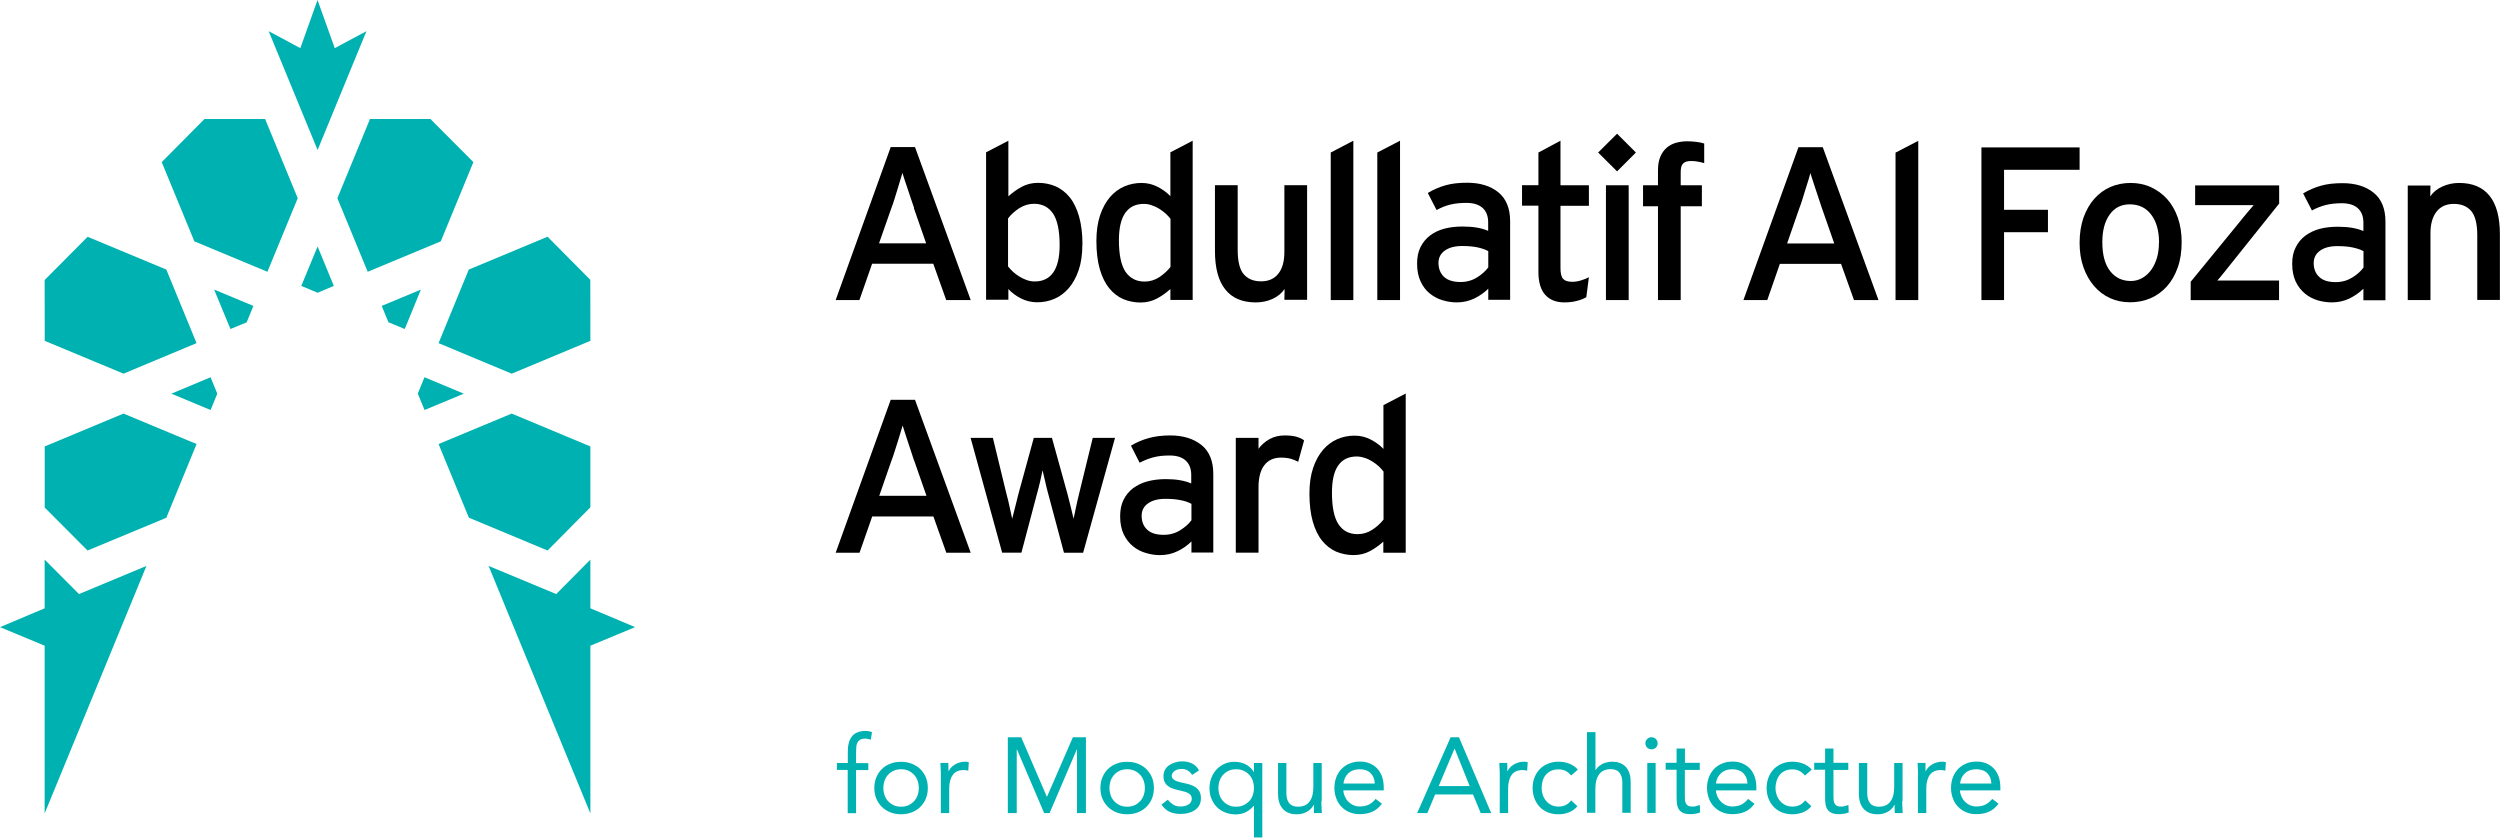
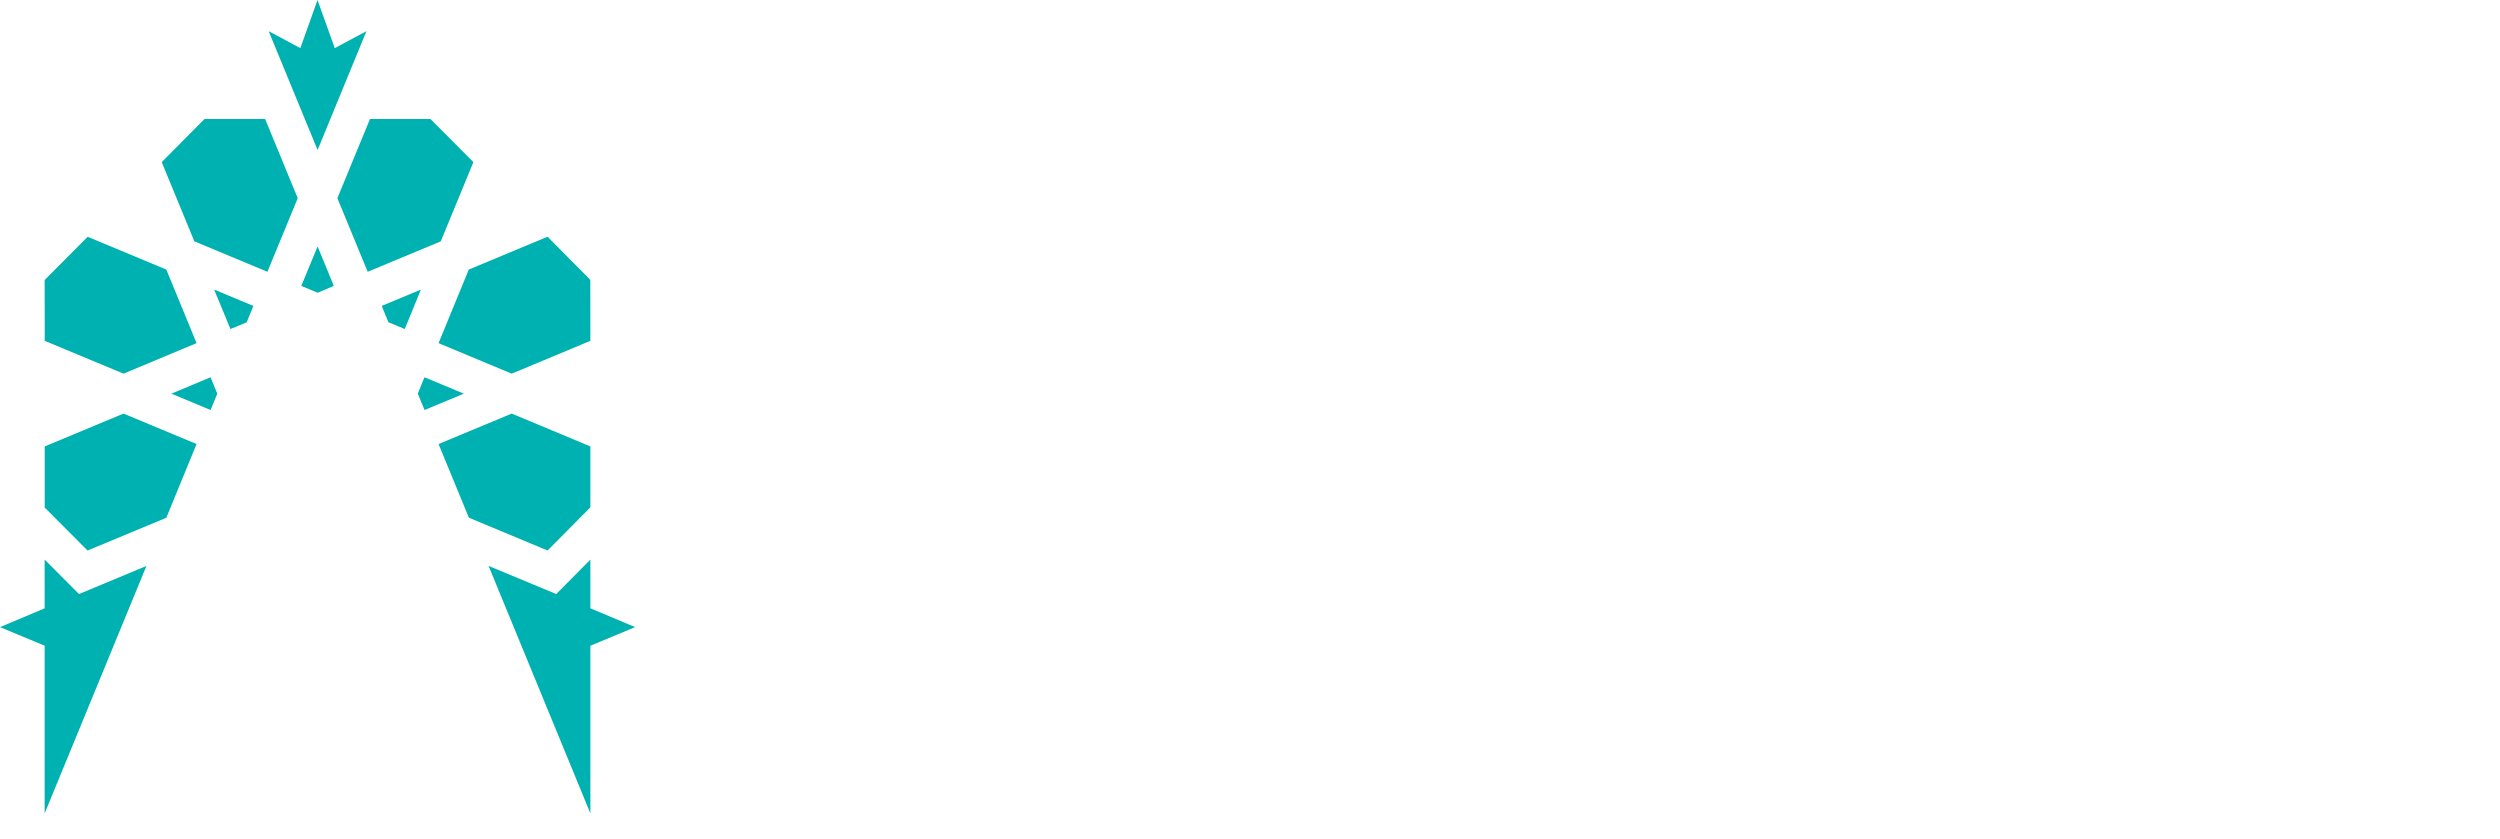
<svg xmlns="http://www.w3.org/2000/svg" width="161" height="54" viewBox="0 0 161 54" fill="none">
  <g clip-path="url(#clip0_10_1920)">
    <path d="M58.869 29.671C58.812 29.492 58.747 29.298 58.675 29.076C58.603 28.86 58.525 28.645 58.46 28.43C58.388 28.215 58.324 28.014 58.266 27.834C58.209 27.655 58.159 27.511 58.13 27.404C58.101 27.511 58.058 27.655 58.001 27.834C57.943 28.014 57.879 28.215 57.821 28.423C57.757 28.638 57.685 28.853 57.613 29.076C57.541 29.305 57.477 29.506 57.405 29.678L56.623 31.931H59.666L58.876 29.671H58.869ZM60.943 35.598L60.11 33.259H56.171L55.353 35.598H53.817L57.362 25.746H58.926L62.514 35.598H60.943Z" fill="black" />
    <path d="M69.762 35.598H68.52L67.523 31.867C67.444 31.587 67.372 31.3 67.308 30.999C67.236 30.704 67.186 30.468 67.142 30.288C67.107 30.468 67.056 30.704 66.985 31.006C66.913 31.307 66.841 31.594 66.762 31.874L65.779 35.591H64.538L62.507 28.2H63.942L64.811 31.788C64.889 32.068 64.961 32.362 65.026 32.678C65.09 32.986 65.141 33.23 65.184 33.41C65.234 33.223 65.291 32.979 65.37 32.678C65.442 32.376 65.521 32.082 65.593 31.788L66.576 28.2H67.745L68.743 31.802C68.822 32.097 68.893 32.384 68.965 32.678C69.037 32.972 69.094 33.216 69.137 33.403C69.18 33.216 69.238 32.965 69.295 32.663C69.36 32.362 69.424 32.068 69.496 31.788L70.372 28.2H71.807L69.754 35.591L69.762 35.598Z" fill="black" />
-     <path d="M76.729 32.448C76.535 32.34 76.299 32.261 76.033 32.211C75.768 32.154 75.43 32.125 75.043 32.125C74.576 32.125 74.203 32.225 73.931 32.419C73.658 32.613 73.522 32.878 73.522 33.216C73.522 33.582 73.636 33.883 73.873 34.105C74.11 34.335 74.469 34.443 74.942 34.443C75.337 34.443 75.696 34.342 76.004 34.148C76.32 33.948 76.557 33.739 76.729 33.503V32.448ZM76.729 35.598V34.866C76.478 35.124 76.177 35.333 75.832 35.498C75.481 35.67 75.107 35.749 74.706 35.749C74.404 35.749 74.103 35.706 73.794 35.612C73.493 35.526 73.213 35.383 72.969 35.182C72.725 34.988 72.524 34.73 72.366 34.407C72.216 34.091 72.137 33.704 72.137 33.252C72.137 32.843 72.209 32.484 72.359 32.182C72.51 31.881 72.718 31.63 72.976 31.436C73.242 31.242 73.55 31.092 73.902 30.998C74.261 30.905 74.648 30.855 75.072 30.855C75.746 30.855 76.291 30.948 76.715 31.135V30.582C76.715 30.18 76.593 29.872 76.356 29.657C76.119 29.441 75.775 29.334 75.323 29.334C74.935 29.334 74.598 29.369 74.289 29.448C73.988 29.527 73.687 29.642 73.392 29.8L72.833 28.702C73.192 28.487 73.572 28.322 73.974 28.214C74.376 28.099 74.842 28.042 75.366 28.042C76.191 28.042 76.858 28.25 77.368 28.652C77.877 29.061 78.136 29.685 78.136 30.518V35.584H76.715L76.729 35.598Z" fill="black" />
    <path d="M83.611 29.743C83.453 29.657 83.288 29.592 83.116 29.542C82.951 29.499 82.735 29.47 82.499 29.47C82.039 29.47 81.68 29.628 81.429 29.951C81.178 30.274 81.049 30.747 81.049 31.372V35.591H79.585V28.2H81.049V28.903C81.221 28.659 81.451 28.458 81.745 28.286C82.039 28.121 82.369 28.042 82.735 28.042C83.037 28.042 83.281 28.071 83.474 28.121C83.668 28.178 83.84 28.25 83.984 28.358L83.604 29.735L83.611 29.743Z" fill="black" />
    <path d="M89.1 30.367C89.014 30.259 88.913 30.144 88.791 30.029C88.669 29.922 88.533 29.814 88.382 29.721C88.232 29.628 88.074 29.549 87.894 29.491C87.722 29.434 87.55 29.398 87.371 29.398C86.847 29.398 86.445 29.592 86.179 29.979C85.907 30.367 85.778 30.955 85.778 31.737C85.778 32.67 85.921 33.345 86.201 33.768C86.488 34.191 86.89 34.399 87.428 34.399C87.772 34.399 88.088 34.306 88.382 34.112C88.669 33.926 88.906 33.703 89.1 33.459V30.367ZM89.086 35.583V34.88C88.813 35.131 88.519 35.332 88.217 35.497C87.909 35.662 87.55 35.748 87.162 35.748C86.775 35.748 86.402 35.669 86.05 35.526C85.706 35.375 85.404 35.139 85.146 34.823C84.888 34.507 84.687 34.091 84.543 33.589C84.4 33.086 84.328 32.483 84.328 31.78C84.328 31.149 84.407 30.604 84.565 30.137C84.723 29.663 84.938 29.276 85.204 28.968C85.469 28.659 85.778 28.429 86.129 28.279C86.481 28.128 86.847 28.056 87.234 28.056C87.622 28.056 87.966 28.142 88.289 28.314C88.619 28.487 88.885 28.688 89.093 28.91V26.09L90.528 25.344V35.598H89.093L89.086 35.583Z" fill="black" />
    <path d="M58.869 13.397C58.812 13.217 58.747 13.024 58.668 12.808C58.596 12.593 58.525 12.378 58.453 12.162C58.381 11.947 58.316 11.746 58.252 11.567C58.194 11.388 58.144 11.237 58.116 11.136C58.087 11.237 58.044 11.38 57.986 11.567C57.929 11.746 57.872 11.947 57.807 12.162C57.742 12.378 57.678 12.593 57.606 12.816C57.534 13.045 57.47 13.239 57.398 13.418L56.609 15.671H59.644L58.855 13.411L58.869 13.397ZM60.936 19.324L60.103 16.985H56.164L55.346 19.324H53.817L57.362 9.472H58.926L62.514 19.324H60.936Z" fill="black" />
    <path d="M68.24 15.786C68.24 14.853 68.097 14.179 67.817 13.755C67.53 13.332 67.121 13.124 66.59 13.124C66.246 13.124 65.93 13.224 65.636 13.411C65.341 13.605 65.105 13.82 64.918 14.064V17.157C65.004 17.264 65.105 17.379 65.227 17.494C65.349 17.602 65.485 17.709 65.636 17.802C65.786 17.896 65.944 17.975 66.109 18.032C66.281 18.097 66.454 18.125 66.64 18.125C67.164 18.125 67.559 17.932 67.831 17.544C68.104 17.157 68.24 16.568 68.24 15.786ZM69.704 15.743C69.704 16.382 69.625 16.934 69.467 17.393C69.309 17.86 69.094 18.247 68.829 18.556C68.563 18.864 68.255 19.094 67.903 19.245C67.552 19.395 67.186 19.467 66.798 19.467C66.41 19.467 66.073 19.381 65.743 19.216C65.413 19.044 65.148 18.843 64.939 18.613V19.302H63.504V9.809L64.939 9.062V12.643C65.212 12.399 65.499 12.191 65.808 12.026C66.116 11.861 66.468 11.775 66.863 11.775C67.257 11.775 67.63 11.854 67.975 11.997C68.319 12.148 68.628 12.385 68.886 12.701C69.144 13.016 69.345 13.432 69.489 13.935C69.632 14.437 69.711 15.04 69.711 15.743H69.704Z" fill="black" />
    <path d="M75.387 14.1C75.301 13.992 75.201 13.877 75.079 13.762C74.957 13.655 74.82 13.547 74.67 13.454C74.519 13.361 74.361 13.282 74.182 13.224C74.01 13.16 73.837 13.131 73.658 13.131C73.134 13.131 72.74 13.325 72.467 13.712C72.194 14.1 72.058 14.688 72.058 15.47C72.058 16.403 72.201 17.078 72.481 17.501C72.768 17.917 73.177 18.133 73.708 18.133C74.053 18.133 74.368 18.039 74.663 17.846C74.95 17.652 75.186 17.436 75.38 17.192V14.1H75.387ZM75.373 19.317V18.613C75.1 18.857 74.813 19.065 74.498 19.23C74.189 19.395 73.837 19.482 73.443 19.482C73.048 19.482 72.675 19.403 72.331 19.259C71.986 19.108 71.685 18.872 71.426 18.556C71.168 18.233 70.967 17.824 70.824 17.322C70.68 16.819 70.608 16.217 70.608 15.513C70.608 14.882 70.687 14.337 70.845 13.863C71.003 13.397 71.218 13.002 71.484 12.693C71.749 12.385 72.058 12.155 72.409 12.005C72.761 11.854 73.134 11.782 73.514 11.782C73.895 11.782 74.239 11.868 74.569 12.04C74.899 12.213 75.165 12.414 75.373 12.636V9.809L76.808 9.062V19.317H75.373Z" fill="black" />
    <path d="M82.714 19.317L82.728 18.613C82.541 18.886 82.276 19.101 81.946 19.252C81.616 19.403 81.257 19.475 80.87 19.475C80.008 19.475 79.355 19.202 78.91 18.642C78.466 18.09 78.243 17.265 78.243 16.167V11.926H79.707V16.095C79.707 16.848 79.843 17.372 80.102 17.666C80.367 17.968 80.733 18.118 81.214 18.118C81.695 18.118 82.068 17.953 82.326 17.623C82.584 17.3 82.714 16.834 82.714 16.238V11.926H84.177V19.309H82.714V19.317Z" fill="black" />
    <path d="M85.699 19.324V9.823L87.155 9.062V19.324H85.699Z" fill="black" />
    <path d="M88.698 19.324V9.823L90.162 9.062V19.324H88.698Z" fill="black" />
    <path d="M95.845 16.173C95.651 16.066 95.415 15.987 95.149 15.93C94.876 15.872 94.546 15.843 94.159 15.843C93.693 15.843 93.319 15.944 93.047 16.137C92.774 16.331 92.638 16.597 92.638 16.934C92.638 17.3 92.76 17.601 92.989 17.824C93.226 18.046 93.578 18.161 94.058 18.161C94.453 18.161 94.805 18.061 95.121 17.867C95.436 17.666 95.673 17.451 95.845 17.221V16.166V16.173ZM95.845 19.323V18.592C95.594 18.843 95.293 19.051 94.948 19.223C94.597 19.388 94.224 19.474 93.822 19.474C93.52 19.474 93.219 19.431 92.91 19.338C92.609 19.252 92.336 19.108 92.085 18.907C91.841 18.714 91.64 18.455 91.49 18.132C91.339 17.817 91.26 17.429 91.26 16.977C91.26 16.561 91.332 16.209 91.483 15.908C91.633 15.614 91.841 15.355 92.1 15.162C92.358 14.968 92.674 14.817 93.025 14.724C93.384 14.631 93.772 14.588 94.195 14.588C94.869 14.588 95.422 14.681 95.838 14.867V14.315C95.838 13.913 95.716 13.604 95.479 13.389C95.235 13.174 94.891 13.066 94.439 13.066C94.051 13.066 93.707 13.102 93.406 13.174C93.104 13.246 92.803 13.368 92.516 13.526L91.949 12.428C92.308 12.213 92.688 12.047 93.09 11.933C93.492 11.818 93.958 11.768 94.482 11.768C95.307 11.768 95.974 11.969 96.484 12.377C96.993 12.787 97.252 13.411 97.252 14.243V19.309H95.831L95.845 19.323Z" fill="black" />
    <path d="M102.16 19.137C101.98 19.245 101.772 19.324 101.535 19.381C101.299 19.446 101.033 19.474 100.739 19.474C100.222 19.474 99.813 19.317 99.519 18.994C99.225 18.671 99.074 18.183 99.074 17.515V13.246H98.019V11.926H99.074V9.823L100.495 9.062V11.933H102.325V13.253H100.495V17.264C100.495 17.609 100.552 17.846 100.674 17.968C100.789 18.09 100.983 18.147 101.256 18.147C101.442 18.147 101.636 18.118 101.83 18.054C102.03 17.996 102.188 17.924 102.325 17.853L102.16 19.13V19.137Z" fill="black" />
    <path d="M102.92 9.823L104.14 11.036L105.353 9.823L104.14 8.61L102.92 9.823ZM103.423 11.933H104.887V19.324H103.423V11.933Z" fill="black" />
-     <path d="M108.919 10.369C108.675 10.369 108.496 10.419 108.395 10.527C108.288 10.627 108.237 10.814 108.237 11.086V11.933H109.601V13.282H108.237V19.324H106.774V13.282H105.812V11.933H106.774V10.957C106.774 10.62 106.824 10.333 106.924 10.096C107.025 9.859 107.161 9.666 107.326 9.522C107.498 9.371 107.699 9.264 107.922 9.199C108.151 9.135 108.395 9.099 108.661 9.099C108.847 9.099 109.034 9.113 109.228 9.135C109.414 9.156 109.594 9.192 109.751 9.242V10.505C109.436 10.412 109.149 10.369 108.912 10.369" fill="black" />
    <path d="M117.329 13.404C117.272 13.224 117.207 13.03 117.135 12.815C117.063 12.6 116.985 12.385 116.92 12.169C116.848 11.954 116.784 11.753 116.726 11.574C116.662 11.394 116.619 11.251 116.59 11.143C116.561 11.244 116.518 11.387 116.468 11.574C116.411 11.753 116.353 11.954 116.281 12.169C116.217 12.377 116.152 12.593 116.08 12.822C116.009 13.045 115.944 13.246 115.872 13.425L115.09 15.678H118.125L117.336 13.418L117.329 13.404ZM119.396 19.323L118.563 16.991H114.624L113.813 19.323H112.277L115.822 9.479H117.386L120.974 19.323H119.396Z" fill="black" />
    <path d="M122.072 19.323V9.83L123.536 9.069V19.323H122.072Z" fill="black" />
    <path d="M129.061 10.935V13.511H131.888V14.954H129.061V19.324H127.604V9.493H133.926V10.935H129.061Z" fill="black" />
-     <path d="M139.043 15.636C139.043 14.875 138.877 14.272 138.54 13.827C138.21 13.382 137.744 13.16 137.155 13.16C136.603 13.16 136.165 13.382 135.857 13.827C135.541 14.272 135.39 14.861 135.39 15.592C135.39 16.41 135.555 17.028 135.892 17.458C136.23 17.889 136.675 18.097 137.227 18.097C137.5 18.097 137.751 18.025 137.973 17.896C138.203 17.767 138.39 17.587 138.547 17.365C138.705 17.142 138.827 16.884 138.913 16.583C138.999 16.281 139.035 15.966 139.035 15.628M140.499 15.585C140.499 16.195 140.42 16.741 140.248 17.221C140.076 17.709 139.846 18.111 139.545 18.448C139.243 18.779 138.892 19.037 138.49 19.209C138.088 19.381 137.643 19.467 137.17 19.467C136.696 19.467 136.273 19.374 135.878 19.195C135.483 19.015 135.139 18.75 134.852 18.413C134.565 18.075 134.335 17.673 134.17 17.2C134.005 16.733 133.926 16.21 133.926 15.628C133.926 15.047 134.012 14.487 134.177 14.014C134.35 13.54 134.579 13.131 134.873 12.801C135.168 12.471 135.512 12.213 135.914 12.04C136.309 11.868 136.746 11.782 137.213 11.782C137.679 11.782 138.117 11.868 138.519 12.055C138.921 12.242 139.272 12.493 139.566 12.823C139.861 13.153 140.09 13.555 140.255 14.028C140.42 14.502 140.499 15.026 140.499 15.592V15.585Z" fill="black" />
    <path d="M141.08 19.323V18.146L144.245 14.279C144.395 14.092 144.553 13.891 144.726 13.69C144.898 13.482 145.034 13.324 145.135 13.21H141.367V11.94H146.778V13.109L143.685 16.977C143.534 17.163 143.377 17.364 143.204 17.579C143.039 17.788 142.896 17.953 142.795 18.067H146.771V19.33H141.08V19.323Z" fill="black" />
    <path d="M152.203 16.173C152.009 16.065 151.779 15.994 151.507 15.936C151.241 15.879 150.911 15.85 150.516 15.85C150.05 15.85 149.677 15.951 149.411 16.144C149.139 16.338 149.002 16.604 149.002 16.941C149.002 17.307 149.117 17.608 149.354 17.831C149.591 18.06 149.942 18.168 150.423 18.168C150.818 18.168 151.169 18.067 151.485 17.874C151.801 17.68 152.045 17.457 152.21 17.228V16.173H152.203ZM152.203 19.323V18.591C151.952 18.842 151.65 19.05 151.306 19.223C150.961 19.388 150.581 19.474 150.179 19.474C149.878 19.474 149.576 19.431 149.268 19.345C148.966 19.251 148.694 19.115 148.45 18.914C148.206 18.72 148.005 18.462 147.847 18.146C147.696 17.823 147.617 17.443 147.617 16.991C147.617 16.575 147.689 16.223 147.847 15.922C147.998 15.62 148.199 15.377 148.464 15.176C148.73 14.982 149.038 14.831 149.39 14.738C149.749 14.645 150.136 14.602 150.559 14.602C151.234 14.602 151.786 14.695 152.203 14.881V14.336C152.203 13.934 152.081 13.626 151.844 13.41C151.607 13.195 151.263 13.088 150.811 13.088C150.423 13.088 150.079 13.131 149.777 13.202C149.476 13.281 149.175 13.396 148.888 13.554L148.321 12.456C148.679 12.241 149.06 12.076 149.462 11.961C149.863 11.846 150.33 11.796 150.854 11.796C151.679 11.796 152.346 11.997 152.856 12.406C153.365 12.815 153.623 13.432 153.623 14.271V19.337H152.203V19.323Z" fill="black" />
-     <path d="M159.536 19.324V15.155C159.536 14.409 159.4 13.885 159.142 13.583C158.876 13.282 158.51 13.131 158.029 13.131C157.549 13.131 157.175 13.296 156.917 13.626C156.659 13.956 156.522 14.416 156.522 15.018V19.324H155.059V11.947H156.522L156.508 12.65C156.695 12.371 156.953 12.162 157.29 12.012C157.62 11.861 157.979 11.782 158.367 11.782C159.228 11.782 159.881 12.055 160.326 12.607C160.77 13.16 160.993 13.985 160.993 15.083V19.317H159.529L159.536 19.324Z" fill="black" />
    <path d="M54.599 49.584H53.896V49.139H54.599V48.414C54.599 48.213 54.614 48.034 54.657 47.876C54.693 47.711 54.757 47.575 54.843 47.453C54.929 47.331 55.051 47.237 55.195 47.173C55.339 47.108 55.525 47.072 55.74 47.072C55.812 47.072 55.884 47.079 55.963 47.094C56.042 47.108 56.106 47.13 56.157 47.158L56.078 47.639C55.956 47.596 55.834 47.567 55.712 47.567C55.575 47.567 55.468 47.589 55.389 47.639C55.31 47.689 55.252 47.754 55.209 47.84C55.173 47.926 55.145 48.027 55.145 48.149C55.138 48.271 55.13 48.4 55.13 48.536V49.146H55.92V49.591H55.13V52.368H54.592V49.591L54.599 49.584Z" fill="#00B1B1" />
    <path d="M56.889 50.746C56.889 50.918 56.917 51.069 56.968 51.219C57.018 51.363 57.097 51.492 57.197 51.6C57.298 51.707 57.42 51.794 57.556 51.858C57.692 51.923 57.85 51.951 58.029 51.951C58.209 51.951 58.36 51.923 58.503 51.858C58.639 51.794 58.761 51.707 58.862 51.6C58.962 51.492 59.041 51.363 59.092 51.219C59.142 51.076 59.17 50.918 59.17 50.746C59.17 50.574 59.142 50.416 59.092 50.272C59.041 50.129 58.962 50 58.862 49.892C58.761 49.784 58.639 49.698 58.503 49.634C58.367 49.569 58.209 49.54 58.029 49.54C57.85 49.54 57.699 49.569 57.556 49.634C57.412 49.698 57.29 49.784 57.197 49.892C57.097 50 57.018 50.129 56.968 50.272C56.917 50.416 56.889 50.574 56.889 50.746ZM56.307 50.746C56.307 50.495 56.35 50.265 56.437 50.057C56.523 49.849 56.645 49.669 56.795 49.526C56.946 49.375 57.125 49.261 57.341 49.182C57.549 49.095 57.778 49.06 58.029 49.06C58.281 49.06 58.503 49.103 58.718 49.182C58.926 49.268 59.113 49.383 59.264 49.526C59.414 49.677 59.536 49.856 59.623 50.057C59.709 50.265 59.752 50.495 59.752 50.746C59.752 50.997 59.709 51.227 59.623 51.435C59.536 51.643 59.414 51.822 59.264 51.966C59.113 52.116 58.934 52.231 58.718 52.317C58.503 52.396 58.273 52.439 58.029 52.439C57.786 52.439 57.549 52.396 57.341 52.317C57.133 52.231 56.946 52.116 56.795 51.966C56.645 51.815 56.523 51.643 56.437 51.435C56.35 51.227 56.307 50.997 56.307 50.746Z" fill="#00B1B1" />
    <path d="M60.591 49.9C60.591 49.756 60.591 49.612 60.577 49.483C60.57 49.354 60.562 49.239 60.562 49.132H61.072C61.072 49.218 61.072 49.304 61.079 49.39C61.079 49.476 61.079 49.569 61.079 49.663H61.093C61.129 49.584 61.18 49.512 61.251 49.433C61.316 49.361 61.395 49.297 61.488 49.239C61.581 49.182 61.682 49.139 61.797 49.103C61.911 49.067 62.033 49.053 62.17 49.053C62.256 49.053 62.328 49.067 62.392 49.089L62.356 49.634C62.263 49.605 62.17 49.591 62.069 49.591C61.739 49.591 61.502 49.699 61.352 49.914C61.201 50.129 61.129 50.423 61.129 50.789V52.361H60.591V49.9Z" fill="#00B1B1" />
    <path d="M64.904 47.48H65.765L67.415 51.305H67.43L69.094 47.48H69.934V52.36H69.36V48.263H69.346L67.595 52.36H67.243L65.492 48.263H65.478V52.36H64.904V47.48Z" fill="#00B1B1" />
    <path d="M71.448 50.746C71.448 50.918 71.477 51.069 71.527 51.219C71.577 51.363 71.656 51.492 71.757 51.6C71.857 51.707 71.979 51.794 72.115 51.858C72.259 51.923 72.409 51.951 72.589 51.951C72.768 51.951 72.919 51.923 73.062 51.858C73.206 51.794 73.321 51.707 73.421 51.6C73.522 51.492 73.601 51.363 73.651 51.219C73.701 51.076 73.73 50.918 73.73 50.746C73.73 50.574 73.701 50.416 73.651 50.272C73.601 50.129 73.522 50 73.421 49.892C73.321 49.784 73.199 49.698 73.062 49.634C72.919 49.569 72.768 49.54 72.589 49.54C72.409 49.54 72.259 49.569 72.115 49.634C71.972 49.698 71.857 49.784 71.757 49.892C71.656 50 71.577 50.129 71.527 50.272C71.477 50.416 71.448 50.574 71.448 50.746ZM70.867 50.746C70.867 50.495 70.91 50.265 70.996 50.057C71.082 49.849 71.204 49.669 71.355 49.526C71.505 49.375 71.685 49.261 71.9 49.182C72.108 49.095 72.338 49.06 72.589 49.06C72.84 49.06 73.07 49.103 73.278 49.182C73.493 49.268 73.672 49.383 73.823 49.526C73.974 49.677 74.096 49.856 74.182 50.057C74.268 50.265 74.311 50.495 74.311 50.746C74.311 50.997 74.268 51.227 74.182 51.435C74.096 51.643 73.974 51.822 73.823 51.966C73.672 52.116 73.493 52.231 73.278 52.317C73.07 52.396 72.84 52.439 72.589 52.439C72.338 52.439 72.108 52.396 71.9 52.317C71.685 52.231 71.505 52.116 71.355 51.966C71.204 51.815 71.082 51.643 70.996 51.435C70.91 51.227 70.867 50.997 70.867 50.746Z" fill="#00B1B1" />
    <path d="M75.215 51.507C75.323 51.643 75.438 51.744 75.56 51.823C75.689 51.901 75.847 51.937 76.04 51.937C76.127 51.937 76.206 51.93 76.292 51.909C76.378 51.887 76.457 51.858 76.521 51.823C76.593 51.779 76.643 51.729 76.686 51.665C76.729 51.6 76.751 51.528 76.751 51.442C76.751 51.356 76.729 51.284 76.693 51.227C76.658 51.17 76.6 51.127 76.536 51.084C76.471 51.048 76.399 51.012 76.313 50.99C76.227 50.969 76.148 50.947 76.062 50.926C75.911 50.897 75.768 50.854 75.624 50.818C75.488 50.775 75.366 50.725 75.266 50.653C75.165 50.588 75.079 50.502 75.022 50.395C74.957 50.287 74.928 50.151 74.928 49.986C74.928 49.828 74.964 49.691 75.029 49.569C75.1 49.447 75.187 49.354 75.301 49.275C75.416 49.196 75.545 49.139 75.689 49.096C75.832 49.053 75.976 49.031 76.127 49.031C76.363 49.031 76.572 49.074 76.765 49.168C76.959 49.261 77.11 49.412 77.217 49.612L76.772 49.907C76.701 49.792 76.615 49.699 76.5 49.627C76.385 49.555 76.249 49.519 76.091 49.519C76.019 49.519 75.94 49.526 75.868 49.548C75.789 49.569 75.725 49.591 75.667 49.634C75.61 49.67 75.56 49.72 75.517 49.778C75.481 49.835 75.459 49.9 75.459 49.971C75.459 50.036 75.481 50.093 75.524 50.144C75.567 50.194 75.631 50.237 75.703 50.273C75.782 50.309 75.868 50.344 75.969 50.366C76.069 50.395 76.17 50.416 76.277 50.438C76.421 50.466 76.557 50.502 76.686 50.545C76.815 50.588 76.93 50.646 77.023 50.718C77.117 50.789 77.196 50.883 77.253 50.99C77.311 51.098 77.339 51.234 77.339 51.399C77.339 51.586 77.303 51.736 77.232 51.866C77.16 51.995 77.059 52.095 76.937 52.181C76.815 52.26 76.679 52.318 76.521 52.361C76.371 52.397 76.213 52.418 76.048 52.418C75.775 52.418 75.531 52.375 75.337 52.289C75.136 52.203 74.957 52.045 74.799 51.815L75.23 51.485L75.215 51.507Z" fill="#00B1B1" />
    <path d="M80.755 50.746C80.755 50.574 80.726 50.416 80.676 50.272C80.626 50.129 80.547 50 80.446 49.892C80.346 49.784 80.224 49.698 80.08 49.634C79.937 49.569 79.786 49.54 79.607 49.54C79.427 49.54 79.276 49.569 79.133 49.634C78.99 49.698 78.875 49.784 78.774 49.892C78.674 50 78.595 50.129 78.545 50.272C78.494 50.416 78.466 50.574 78.466 50.746C78.466 50.918 78.494 51.069 78.545 51.219C78.595 51.363 78.674 51.492 78.774 51.6C78.875 51.707 78.997 51.794 79.133 51.858C79.276 51.923 79.427 51.951 79.607 51.951C79.786 51.951 79.937 51.923 80.08 51.858C80.224 51.794 80.338 51.707 80.446 51.6C80.547 51.492 80.626 51.363 80.676 51.219C80.726 51.076 80.755 50.918 80.755 50.746ZM81.293 53.932H80.755V51.894H80.74C80.597 52.066 80.425 52.203 80.231 52.303C80.037 52.396 79.822 52.447 79.585 52.447C79.334 52.447 79.104 52.403 78.889 52.317C78.681 52.231 78.501 52.116 78.358 51.966C78.207 51.815 78.1 51.636 78.014 51.428C77.927 51.219 77.892 50.997 77.892 50.753C77.892 50.509 77.935 50.294 78.014 50.086C78.1 49.878 78.207 49.698 78.351 49.547C78.494 49.397 78.667 49.275 78.86 49.189C79.054 49.103 79.269 49.06 79.499 49.06C79.786 49.06 80.044 49.124 80.26 49.246C80.475 49.375 80.64 49.526 80.74 49.713H80.755V49.139H81.293V53.932Z" fill="#00B1B1" />
    <path d="M85.096 51.593C85.096 51.736 85.096 51.88 85.11 52.009C85.118 52.138 85.125 52.253 85.125 52.361H84.615C84.615 52.274 84.615 52.188 84.615 52.095C84.615 52.009 84.615 51.916 84.615 51.83H84.601C84.565 51.908 84.515 51.98 84.443 52.059C84.378 52.131 84.299 52.196 84.206 52.253C84.113 52.31 84.013 52.353 83.898 52.389C83.783 52.425 83.661 52.44 83.525 52.44C83.317 52.44 83.13 52.411 82.979 52.346C82.821 52.282 82.699 52.196 82.599 52.074C82.498 51.959 82.427 51.822 82.376 51.657C82.326 51.492 82.305 51.32 82.305 51.126V49.139H82.843V51.076C82.843 51.349 82.9 51.564 83.022 51.722C83.144 51.873 83.331 51.952 83.582 51.952C83.754 51.952 83.905 51.923 84.034 51.865C84.163 51.808 84.264 51.722 84.343 51.607C84.421 51.499 84.486 51.363 84.522 51.212C84.558 51.062 84.579 50.889 84.579 50.71V49.139H85.118V51.6L85.096 51.593Z" fill="#00B1B1" />
    <path d="M88.533 50.459C88.526 50.179 88.433 49.956 88.268 49.791C88.103 49.626 87.866 49.54 87.564 49.54C87.263 49.54 87.019 49.626 86.84 49.791C86.66 49.956 86.553 50.179 86.517 50.459H88.54H88.533ZM88.992 51.764C88.799 52.016 88.591 52.188 88.361 52.281C88.131 52.382 87.866 52.432 87.564 52.432C87.313 52.432 87.084 52.389 86.883 52.295C86.682 52.209 86.51 52.087 86.373 51.937C86.23 51.786 86.122 51.607 86.05 51.398C85.971 51.19 85.936 50.968 85.936 50.738C85.936 50.487 85.979 50.265 86.058 50.05C86.144 49.841 86.251 49.662 86.402 49.511C86.553 49.361 86.725 49.246 86.926 49.167C87.127 49.081 87.349 49.045 87.586 49.045C87.808 49.045 88.016 49.081 88.203 49.16C88.39 49.239 88.555 49.346 88.691 49.49C88.827 49.633 88.928 49.813 89.007 50.021C89.079 50.229 89.114 50.466 89.114 50.731V50.903H86.51C86.517 51.04 86.553 51.176 86.61 51.298C86.668 51.427 86.739 51.535 86.832 51.628C86.926 51.721 87.033 51.8 87.155 51.851C87.277 51.908 87.414 51.937 87.564 51.937C87.801 51.937 87.995 51.894 88.16 51.815C88.318 51.729 88.461 51.607 88.591 51.449L88.999 51.764H88.992Z" fill="#00B1B1" />
    <path d="M93.678 48.227H93.664L92.652 50.623H94.647L93.685 48.227H93.678ZM93.413 47.48H93.958L96.032 52.36H95.357L94.862 51.162H92.422L91.92 52.36H91.267L93.42 47.48H93.413Z" fill="#00B1B1" />
    <path d="M96.584 49.9C96.584 49.756 96.584 49.612 96.57 49.483C96.563 49.354 96.555 49.239 96.555 49.132H97.065C97.065 49.218 97.065 49.304 97.072 49.39C97.072 49.476 97.072 49.569 97.072 49.663H97.086C97.122 49.584 97.172 49.512 97.244 49.433C97.309 49.361 97.388 49.297 97.481 49.239C97.574 49.182 97.675 49.139 97.79 49.103C97.904 49.067 98.026 49.053 98.163 49.053C98.242 49.053 98.321 49.067 98.385 49.089L98.349 49.634C98.256 49.605 98.163 49.591 98.062 49.591C97.732 49.591 97.488 49.699 97.345 49.914C97.194 50.129 97.122 50.423 97.122 50.789V52.361H96.584V49.9Z" fill="#00B1B1" />
    <path d="M101.184 49.943C101.069 49.806 100.947 49.706 100.811 49.641C100.674 49.577 100.531 49.548 100.366 49.548C100.187 49.548 100.029 49.577 99.892 49.641C99.756 49.706 99.641 49.792 99.548 49.9C99.462 50.007 99.39 50.136 99.347 50.28C99.304 50.423 99.282 50.581 99.282 50.746C99.282 50.911 99.311 51.069 99.361 51.213C99.412 51.356 99.49 51.485 99.584 51.593C99.677 51.7 99.792 51.787 99.921 51.851C100.057 51.916 100.201 51.944 100.366 51.944C100.718 51.944 100.99 51.808 101.184 51.543L101.586 51.923C101.428 52.102 101.249 52.231 101.033 52.318C100.825 52.397 100.603 52.44 100.366 52.44C100.115 52.44 99.892 52.397 99.684 52.318C99.476 52.231 99.304 52.117 99.16 51.966C99.017 51.815 98.902 51.636 98.823 51.428C98.744 51.22 98.701 50.997 98.701 50.746C98.701 50.495 98.737 50.28 98.823 50.072C98.902 49.864 99.017 49.684 99.16 49.533C99.311 49.383 99.483 49.261 99.691 49.182C99.892 49.096 100.122 49.053 100.373 49.053C100.624 49.053 100.84 49.096 101.055 49.175C101.27 49.261 101.457 49.383 101.614 49.562L101.184 49.943Z" fill="#00B1B1" />
    <path d="M102.21 47.151H102.748V49.584H102.763C102.798 49.526 102.849 49.462 102.913 49.397C102.978 49.333 103.057 49.275 103.143 49.225C103.229 49.175 103.329 49.132 103.444 49.103C103.552 49.074 103.674 49.053 103.796 49.053C104.004 49.053 104.191 49.081 104.341 49.146C104.499 49.211 104.621 49.297 104.722 49.411C104.822 49.526 104.894 49.663 104.944 49.828C104.994 49.993 105.016 50.165 105.016 50.359V52.346H104.478V50.409C104.478 50.136 104.42 49.921 104.298 49.763C104.176 49.612 103.99 49.533 103.738 49.533C103.566 49.533 103.416 49.562 103.286 49.62C103.157 49.677 103.057 49.763 102.978 49.878C102.899 49.986 102.834 50.122 102.798 50.273C102.763 50.423 102.741 50.588 102.741 50.775V52.346H102.203V47.137L102.21 47.151Z" fill="#00B1B1" />
    <path d="M106.085 49.131H106.623V52.353H106.085V49.131ZM105.963 47.868C105.963 47.76 105.999 47.667 106.078 47.595C106.157 47.516 106.243 47.48 106.358 47.48C106.472 47.48 106.558 47.516 106.637 47.595C106.716 47.674 106.752 47.767 106.752 47.868C106.752 47.983 106.716 48.076 106.637 48.148C106.566 48.22 106.472 48.255 106.358 48.255C106.243 48.255 106.149 48.22 106.078 48.148C106.006 48.076 105.963 47.976 105.963 47.868Z" fill="#00B1B1" />
-     <path d="M109.457 49.584H108.503V51.198C108.503 51.306 108.503 51.399 108.51 51.492C108.51 51.579 108.532 51.657 108.568 51.729C108.596 51.794 108.647 51.851 108.711 51.887C108.776 51.923 108.869 51.945 108.984 51.945C109.063 51.945 109.142 51.937 109.228 51.916C109.307 51.894 109.386 51.873 109.465 51.83L109.486 52.318C109.393 52.361 109.292 52.389 109.178 52.404C109.063 52.425 108.962 52.432 108.855 52.432C108.661 52.432 108.51 52.404 108.395 52.354C108.281 52.303 108.194 52.232 108.13 52.138C108.065 52.045 108.022 51.93 108.001 51.794C107.979 51.657 107.972 51.507 107.972 51.342V49.569H107.269V49.124H107.972V48.206H108.51V49.124H109.465V49.569L109.457 49.584Z" fill="#00B1B1" />
+     <path d="M109.457 49.584H108.503V51.198C108.503 51.306 108.503 51.399 108.51 51.492C108.51 51.579 108.532 51.657 108.568 51.729C108.776 51.923 108.869 51.945 108.984 51.945C109.063 51.945 109.142 51.937 109.228 51.916C109.307 51.894 109.386 51.873 109.465 51.83L109.486 52.318C109.393 52.361 109.292 52.389 109.178 52.404C109.063 52.425 108.962 52.432 108.855 52.432C108.661 52.432 108.51 52.404 108.395 52.354C108.281 52.303 108.194 52.232 108.13 52.138C108.065 52.045 108.022 51.93 108.001 51.794C107.979 51.657 107.972 51.507 107.972 51.342V49.569H107.269V49.124H107.972V48.206H108.51V49.124H109.465V49.569L109.457 49.584Z" fill="#00B1B1" />
    <path d="M112.536 50.459C112.528 50.179 112.435 49.956 112.27 49.791C112.098 49.626 111.868 49.54 111.56 49.54C111.251 49.54 111.014 49.626 110.835 49.791C110.656 49.956 110.541 50.179 110.505 50.459H112.528H112.536ZM112.995 51.764C112.801 52.016 112.593 52.188 112.363 52.281C112.134 52.382 111.868 52.432 111.56 52.432C111.309 52.432 111.079 52.389 110.878 52.295C110.677 52.209 110.505 52.087 110.369 51.937C110.225 51.786 110.117 51.607 110.046 51.398C109.974 51.19 109.931 50.968 109.931 50.738C109.931 50.487 109.974 50.265 110.053 50.05C110.132 49.841 110.254 49.662 110.397 49.511C110.541 49.361 110.72 49.246 110.921 49.167C111.122 49.081 111.345 49.045 111.581 49.045C111.804 49.045 112.012 49.081 112.198 49.16C112.385 49.239 112.55 49.346 112.686 49.49C112.823 49.633 112.93 49.813 113.002 50.021C113.074 50.229 113.11 50.466 113.11 50.731V50.903H110.505C110.512 51.04 110.548 51.176 110.605 51.298C110.663 51.427 110.735 51.535 110.828 51.628C110.921 51.721 111.029 51.8 111.151 51.851C111.273 51.908 111.409 51.937 111.553 51.937C111.789 51.937 111.983 51.894 112.148 51.815C112.306 51.729 112.45 51.607 112.579 51.449L112.988 51.764H112.995Z" fill="#00B1B1" />
    <path d="M116.238 49.943C116.124 49.806 116.002 49.706 115.865 49.641C115.729 49.577 115.585 49.548 115.428 49.548C115.248 49.548 115.09 49.577 114.954 49.641C114.818 49.706 114.703 49.792 114.617 49.9C114.531 50.007 114.459 50.136 114.416 50.28C114.373 50.423 114.344 50.581 114.344 50.746C114.344 50.911 114.373 51.069 114.423 51.213C114.473 51.356 114.552 51.485 114.645 51.593C114.739 51.7 114.854 51.787 114.99 51.851C115.119 51.916 115.27 51.944 115.435 51.944C115.786 51.944 116.059 51.808 116.253 51.543L116.655 51.923C116.497 52.102 116.317 52.231 116.102 52.318C115.887 52.397 115.672 52.44 115.435 52.44C115.191 52.44 114.961 52.397 114.753 52.318C114.545 52.231 114.373 52.117 114.229 51.966C114.086 51.815 113.971 51.636 113.892 51.428C113.813 51.22 113.77 50.997 113.77 50.746C113.77 50.495 113.813 50.28 113.892 50.072C113.971 49.864 114.086 49.684 114.229 49.533C114.38 49.383 114.552 49.261 114.753 49.182C114.961 49.096 115.184 49.053 115.435 49.053C115.686 49.053 115.901 49.096 116.116 49.175C116.332 49.261 116.518 49.383 116.676 49.562L116.246 49.943H116.238Z" fill="#00B1B1" />
    <path d="M119.03 49.584H118.075V51.198C118.075 51.306 118.075 51.399 118.083 51.492C118.083 51.579 118.104 51.657 118.14 51.729C118.169 51.794 118.219 51.851 118.283 51.887C118.348 51.923 118.441 51.945 118.556 51.945C118.635 51.945 118.714 51.937 118.8 51.916C118.879 51.894 118.958 51.873 119.037 51.83L119.058 52.318C118.965 52.361 118.865 52.389 118.75 52.404C118.635 52.425 118.535 52.432 118.427 52.432C118.233 52.432 118.083 52.404 117.968 52.354C117.853 52.303 117.76 52.232 117.695 52.138C117.63 52.045 117.587 51.93 117.566 51.794C117.544 51.657 117.537 51.507 117.537 51.342V49.569H116.834V49.124H117.537V48.206H118.075V49.124H119.03V49.569V49.584Z" fill="#00B1B1" />
    <path d="M122.503 51.593C122.503 51.736 122.503 51.88 122.517 52.009C122.524 52.138 122.531 52.253 122.531 52.361H122.022C122.022 52.274 122.022 52.188 122.015 52.095C122.015 52.009 122.015 51.916 122.015 51.83H122C121.965 51.908 121.914 51.98 121.85 52.059C121.778 52.131 121.706 52.196 121.613 52.253C121.52 52.31 121.419 52.353 121.304 52.389C121.19 52.425 121.068 52.44 120.931 52.44C120.716 52.44 120.537 52.411 120.386 52.346C120.235 52.282 120.106 52.196 120.006 52.074C119.905 51.959 119.826 51.822 119.783 51.657C119.733 51.492 119.711 51.32 119.711 51.126V49.139H120.25V51.076C120.25 51.349 120.307 51.564 120.429 51.722C120.544 51.873 120.73 51.952 120.989 51.952C121.161 51.952 121.312 51.923 121.441 51.865C121.57 51.808 121.67 51.722 121.749 51.607C121.828 51.499 121.893 51.363 121.929 51.212C121.965 51.062 121.986 50.889 121.986 50.71V49.139H122.524V51.6L122.503 51.593Z" fill="#00B1B1" />
    <path d="M123.522 49.9C123.522 49.756 123.522 49.612 123.507 49.483C123.5 49.354 123.493 49.239 123.493 49.132H124.002C124.002 49.218 124.002 49.304 124.002 49.39C124.002 49.476 124.002 49.569 124.002 49.663H124.017C124.053 49.584 124.103 49.512 124.175 49.433C124.239 49.361 124.318 49.297 124.411 49.239C124.505 49.182 124.605 49.139 124.72 49.103C124.835 49.067 124.957 49.053 125.093 49.053C125.179 49.053 125.251 49.067 125.316 49.089L125.28 49.634C125.186 49.605 125.093 49.591 124.993 49.591C124.663 49.591 124.426 49.699 124.275 49.914C124.124 50.129 124.053 50.423 124.053 50.789V52.361H123.514V49.9H123.522Z" fill="#00B1B1" />
    <path d="M128.243 50.459C128.236 50.179 128.143 49.956 127.978 49.791C127.813 49.626 127.576 49.54 127.274 49.54C126.973 49.54 126.729 49.626 126.55 49.791C126.37 49.956 126.263 50.179 126.227 50.459H128.25H128.243ZM128.702 51.764C128.509 52.016 128.301 52.188 128.071 52.281C127.841 52.382 127.576 52.432 127.274 52.432C127.023 52.432 126.794 52.389 126.593 52.295C126.392 52.209 126.22 52.087 126.083 51.937C125.94 51.786 125.832 51.607 125.76 51.398C125.681 51.19 125.646 50.968 125.646 50.738C125.646 50.487 125.689 50.265 125.767 50.05C125.854 49.841 125.968 49.662 126.112 49.511C126.263 49.361 126.435 49.246 126.636 49.167C126.837 49.081 127.059 49.045 127.296 49.045C127.518 49.045 127.726 49.081 127.913 49.16C128.1 49.239 128.265 49.346 128.401 49.49C128.537 49.633 128.638 49.813 128.717 50.021C128.788 50.229 128.824 50.466 128.824 50.731V50.903H126.22C126.227 51.04 126.263 51.176 126.32 51.298C126.377 51.427 126.449 51.535 126.542 51.628C126.636 51.721 126.743 51.8 126.865 51.851C126.987 51.908 127.124 51.937 127.274 51.937C127.511 51.937 127.705 51.894 127.863 51.815C128.021 51.729 128.171 51.607 128.301 51.449L128.71 51.764H128.702Z" fill="#00B1B1" />
  </g>
  <g clip-path="url(#clip1_10_1920)">
    <path d="M2.875 36.039V39.175L0 40.387L2.875 41.583V52.383L9.431 36.445L5.088 38.257L2.875 36.039Z" fill="#00B1B1" />
    <path d="M28.243 22.098L32.953 24.064L38.021 21.949L38.016 18.022L35.263 15.245L30.19 17.36L28.243 22.098Z" fill="#00B1B1" />
    <path d="M14.84 21.189L15.885 20.758L16.319 19.701L13.79 18.648L14.84 21.189Z" fill="#00B1B1" />
    <path d="M24.582 19.701L25.016 20.753L26.066 21.189L27.106 18.648L24.582 19.701Z" fill="#00B1B1" />
    <path d="M38.021 32.671V28.75L32.953 26.635L28.243 28.596L30.195 33.339L35.263 35.453L38.021 32.671Z" fill="#00B1B1" />
    <path d="M11.037 25.352L13.561 26.405L13.994 25.352L13.561 24.295L11.037 25.352Z" fill="#00B1B1" />
    <path d="M7.953 24.063L12.658 22.097L10.711 17.36L5.643 15.25L2.875 18.032L2.88 21.949L7.953 24.063Z" fill="#00B1B1" />
    <path d="M27.335 24.295L26.907 25.347L27.341 26.405L29.869 25.352L27.335 24.295Z" fill="#00B1B1" />
    <path d="M19.403 18.412L20.453 18.853L21.498 18.412L20.453 15.871L19.403 18.412Z" fill="#00B1B1" />
    <path d="M23.599 2.007L21.559 3.1L20.448 0L19.342 3.1L17.302 2.007L20.453 9.66L23.599 2.007Z" fill="#00B1B1" />
    <path d="M13.168 7.663L10.415 10.44L12.516 15.542L17.221 17.503L19.174 12.765L17.073 7.663H13.168Z" fill="#00B1B1" />
    <path d="M2.88 28.75V32.687L5.638 35.453L10.711 33.344L12.658 28.596L7.953 26.635L2.88 28.75Z" fill="#00B1B1" />
    <path d="M30.486 10.44L27.718 7.663H23.828L21.727 12.765L23.68 17.503L28.386 15.542L30.486 10.44Z" fill="#00B1B1" />
    <path d="M38.021 39.175V36.039L35.819 38.257L31.465 36.445L38.021 52.383V41.583L40.901 40.387L38.021 39.175Z" fill="#00B1B1" />
  </g>
  <defs>
    <clipPath id="clip0_10_1920">
-       <rect width="107.183" height="45.314" fill="white" transform="translate(53.817 8.61)" />
-     </clipPath>
+       </clipPath>
    <clipPath id="clip1_10_1920">
      <rect width="40.901" height="52.382" fill="white" />
    </clipPath>
  </defs>
</svg>